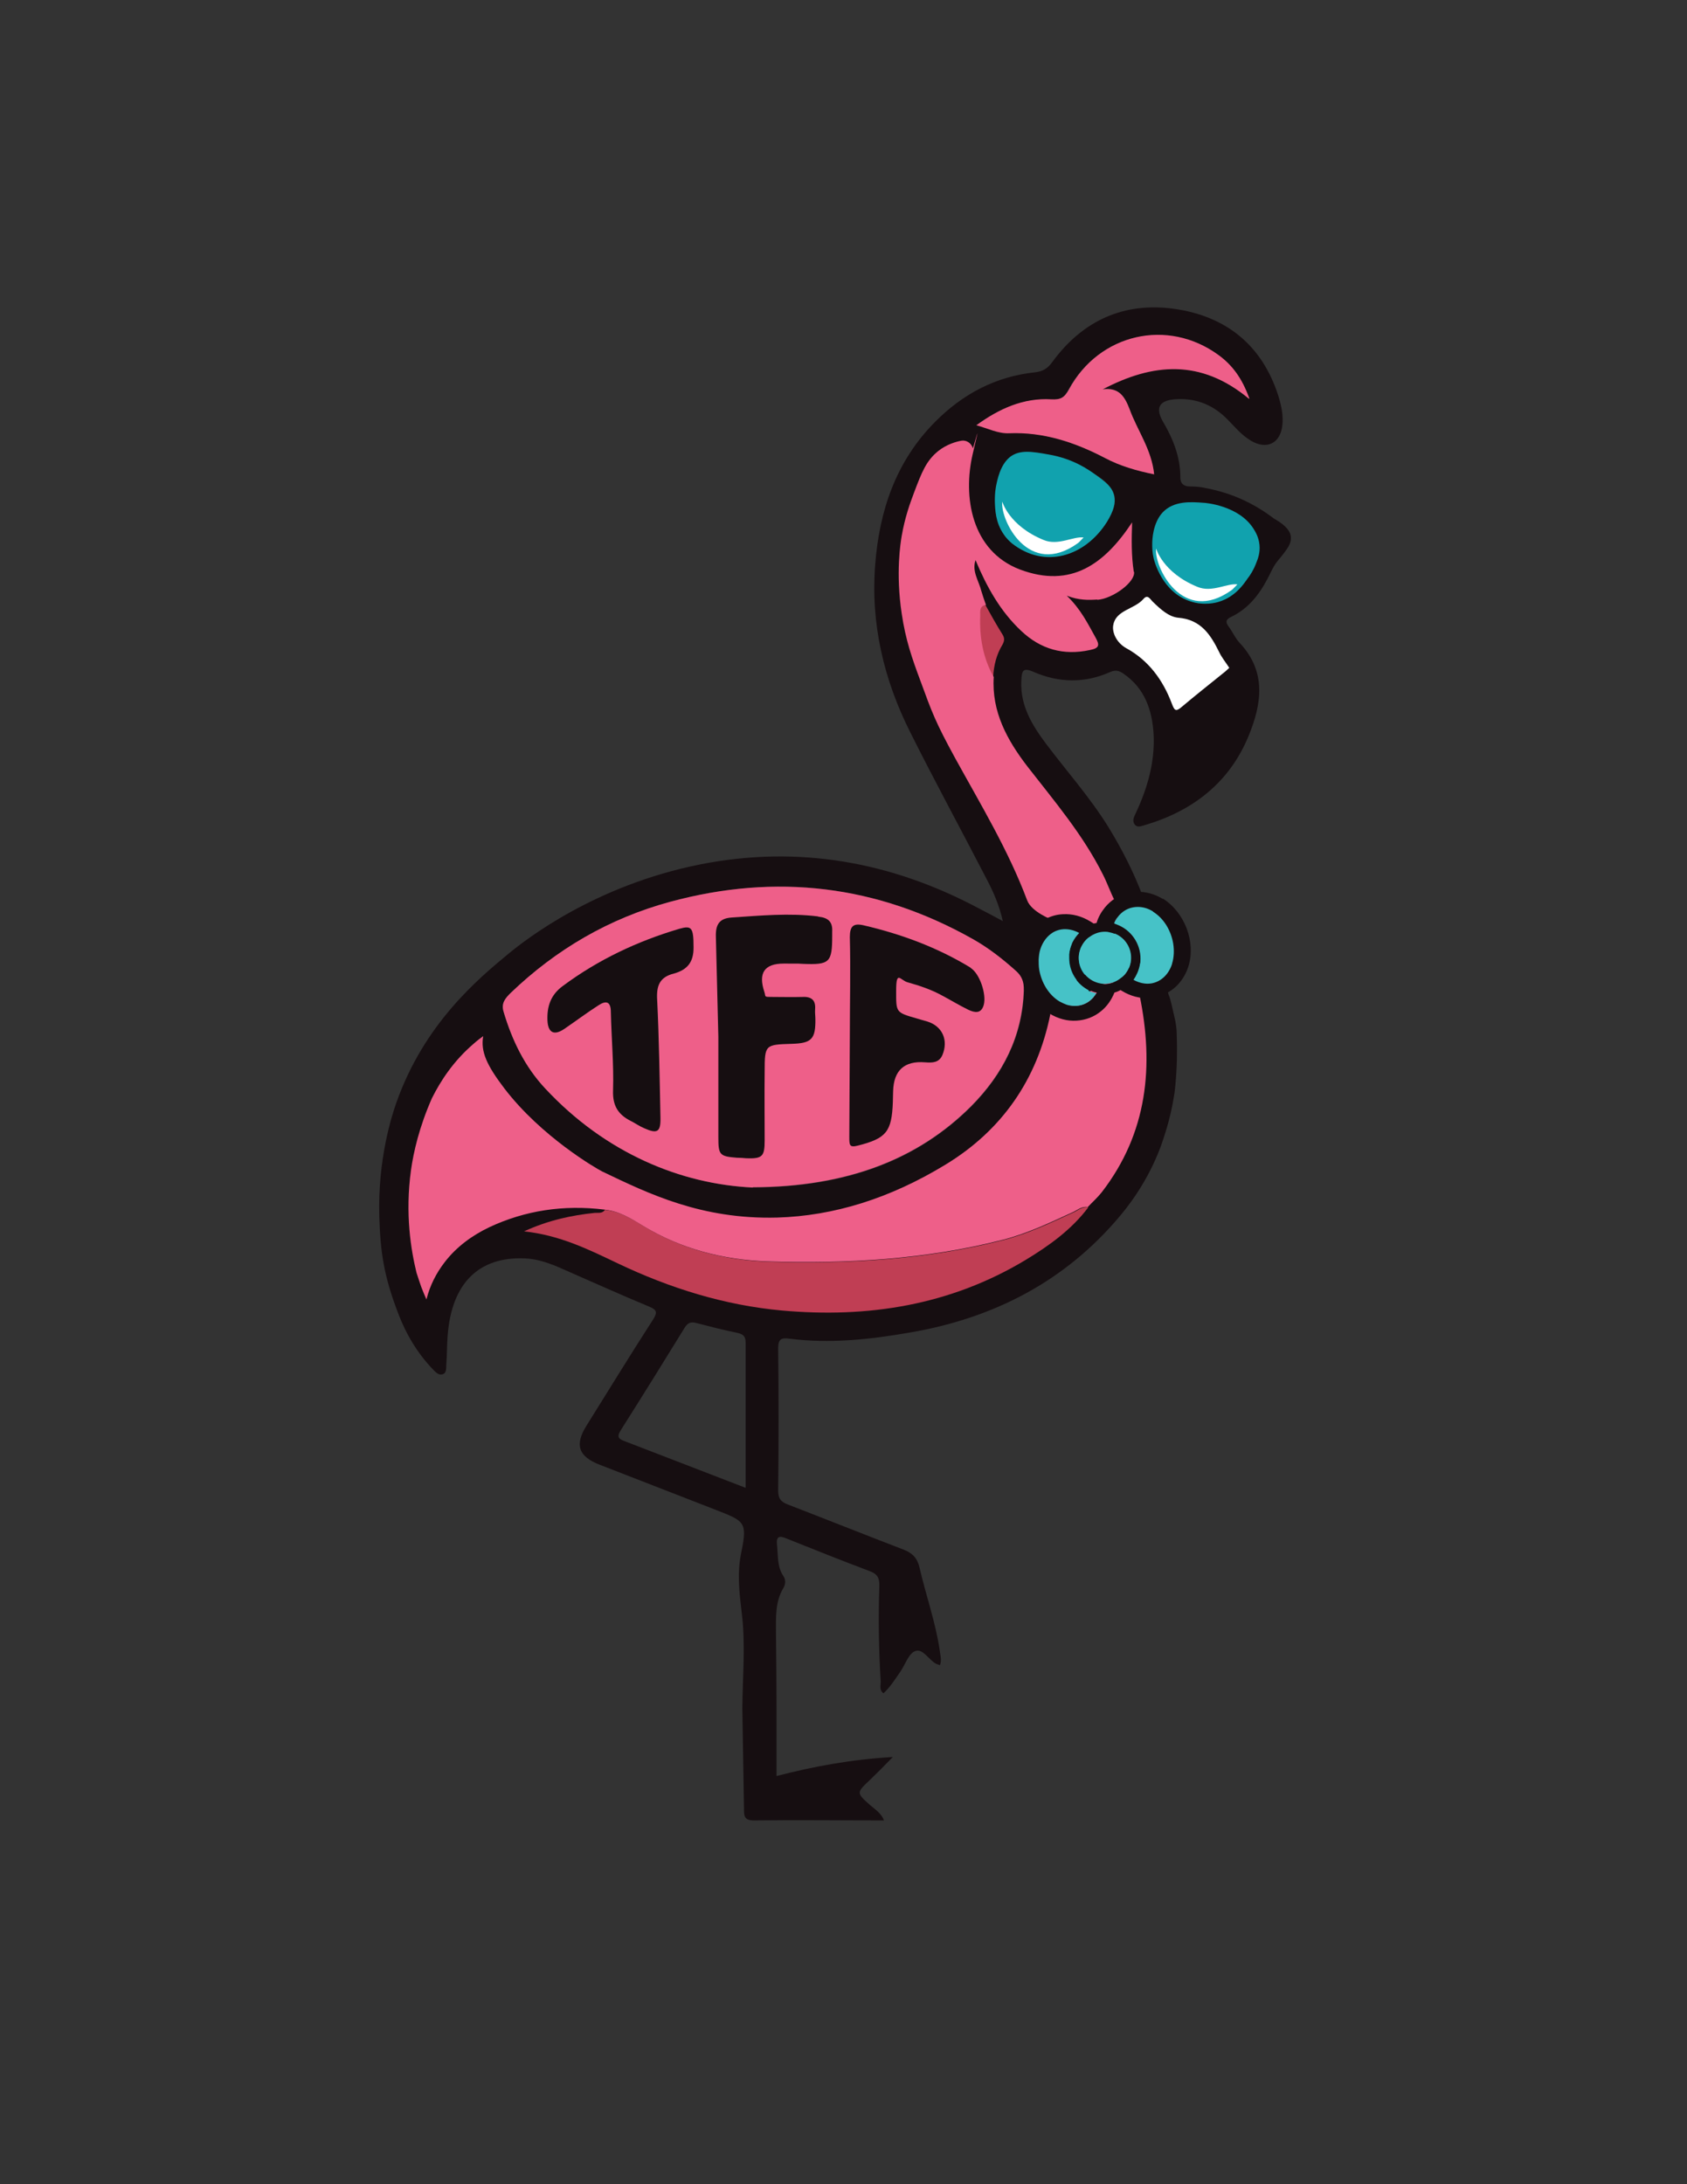
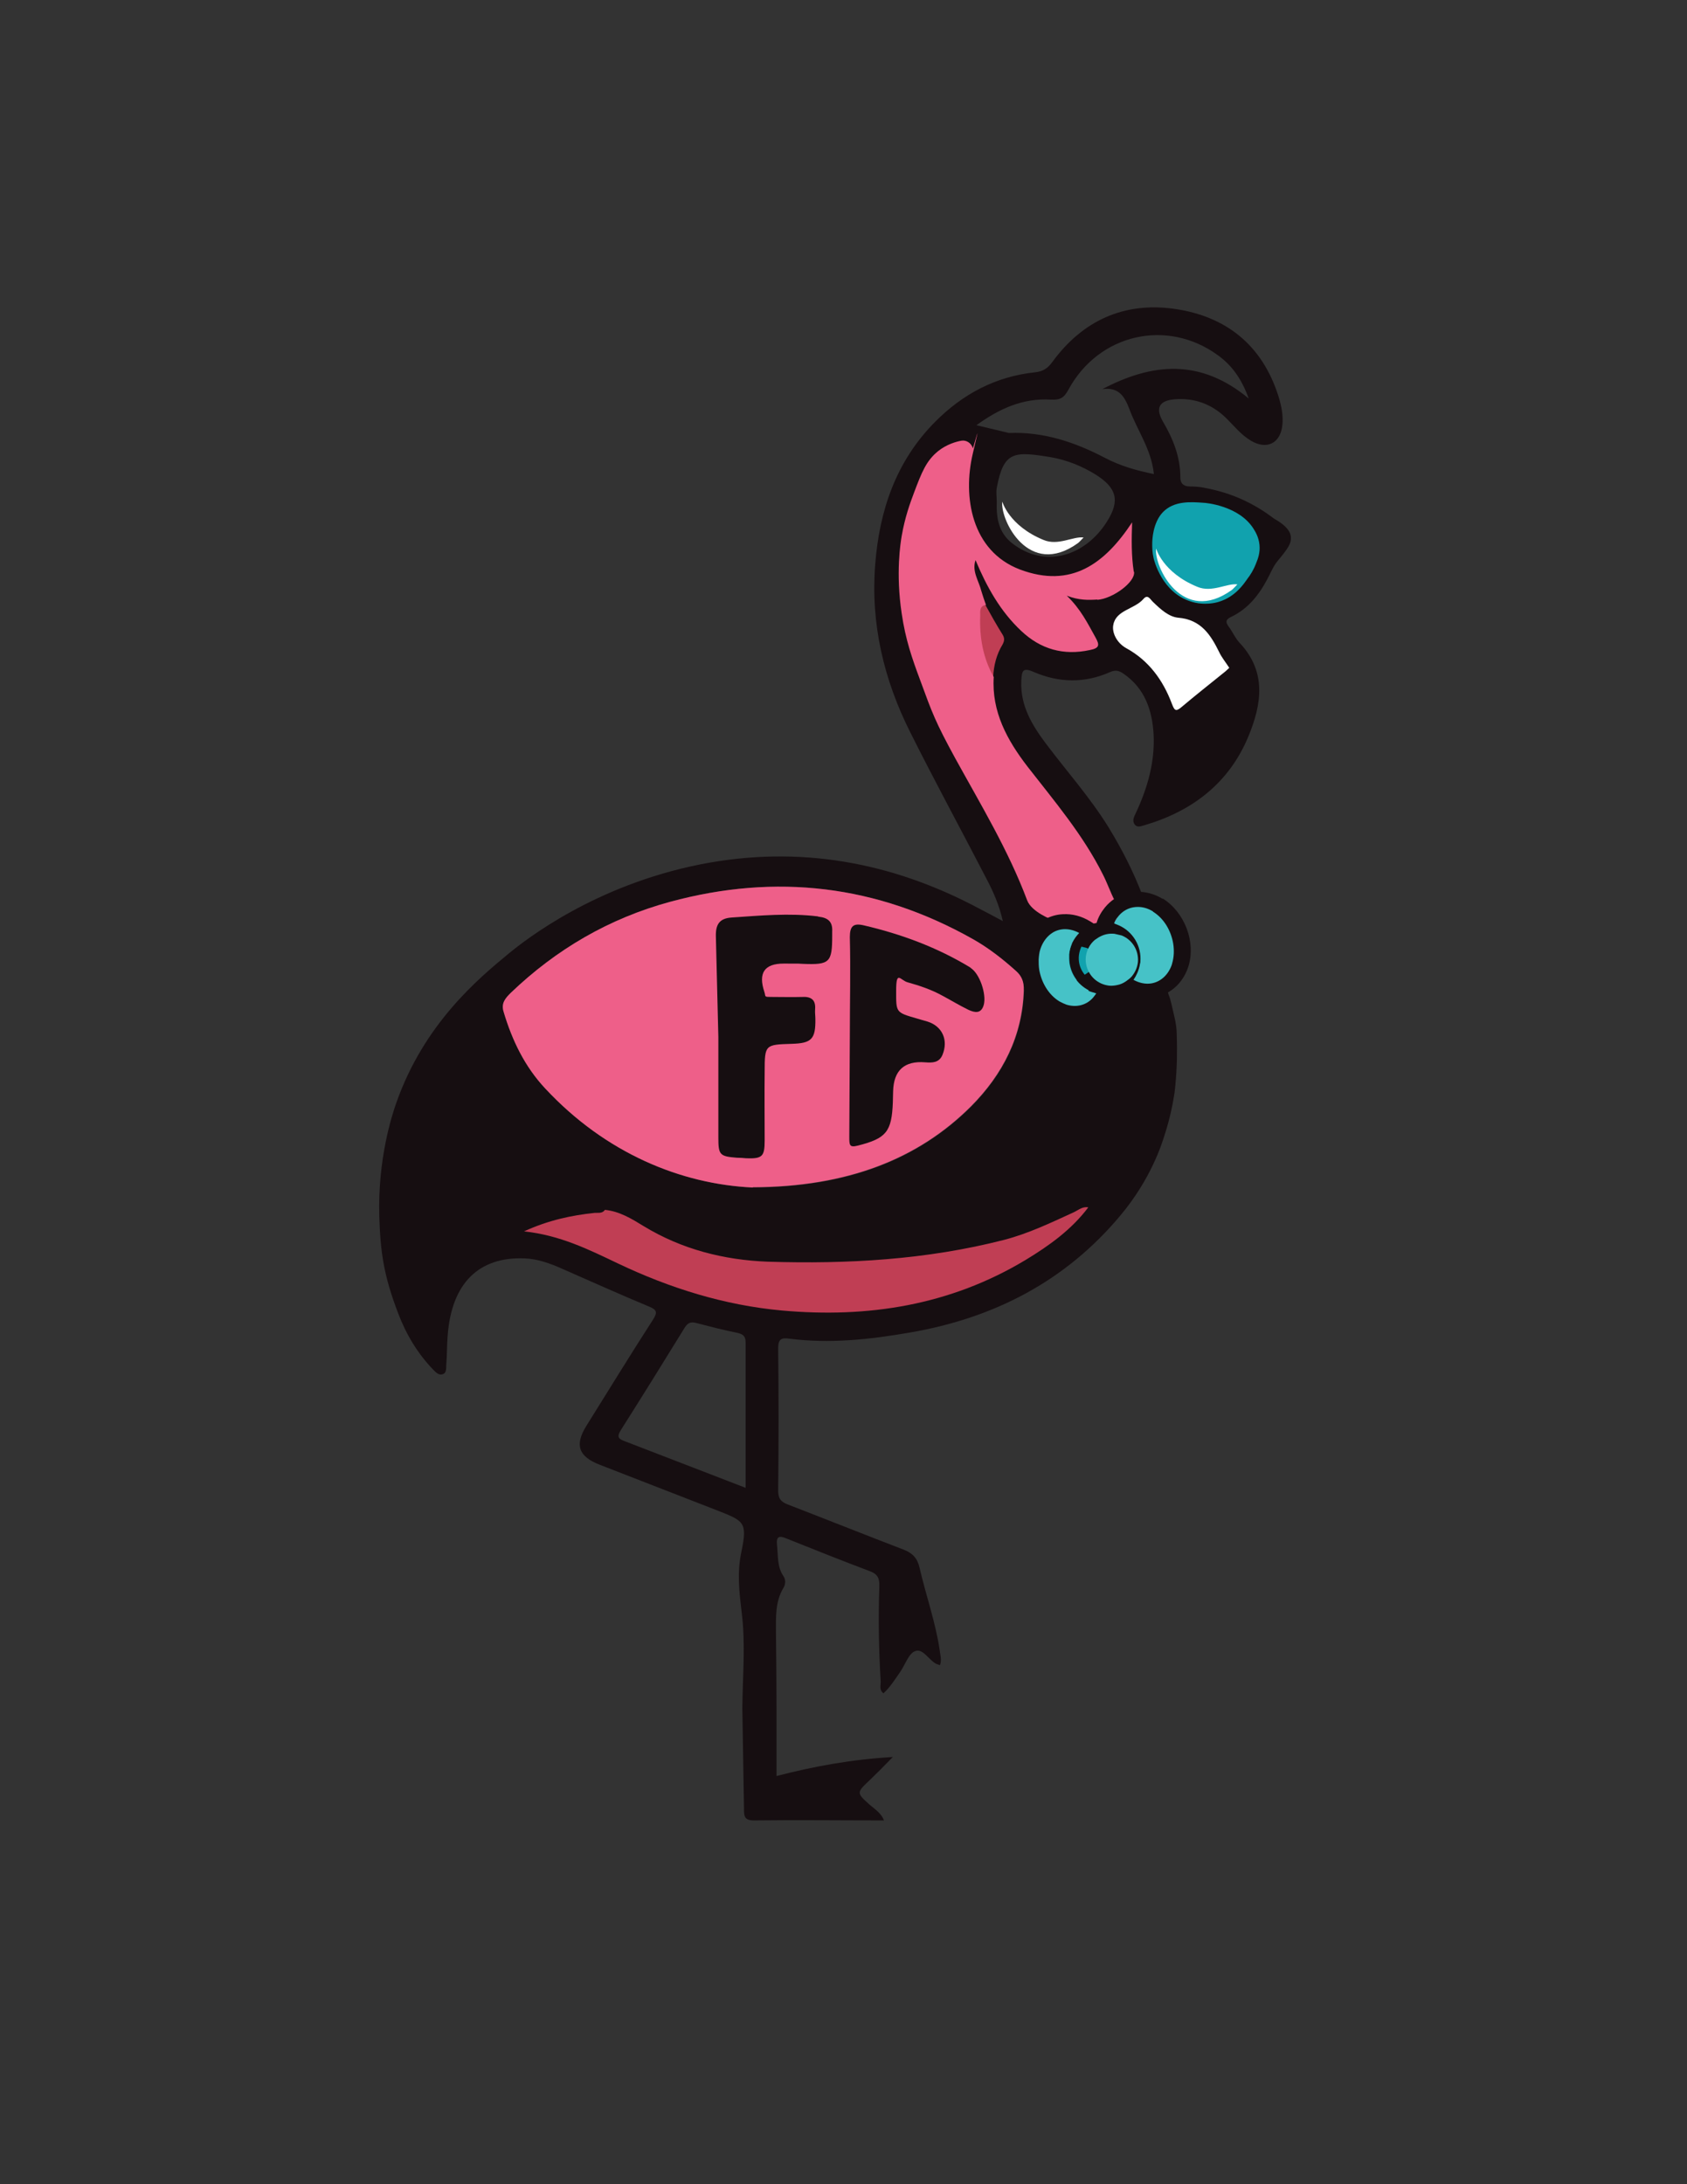
<svg xmlns="http://www.w3.org/2000/svg" id="Layer_1" data-name="Layer 1" version="1.1" viewBox="0 0 612 792">
  <rect x="0" y="0" width="612" height="792" fill="#333333" stroke="none" />
  <defs>
    <style>
      .cls-1 {
        fill: #11a2ae;
      }

      .cls-1, .cls-2, .cls-3, .cls-4, .cls-5, .cls-6 {
        stroke-width: 0px;
      }

      .cls-2 {
        fill: #160e11;
      }

      .cls-3 {
        fill: #46c2c7;
      }

      .cls-4 {
        fill: #c03e54;
      }

      .cls-5 {
        fill: #fff;
      }

      .cls-6 {
        fill: #ee5f89;
      }
    </style>
  </defs>
  <g>
    <g>
      <path class="cls-2" d="M436,176.7c-1.4-.2-2.8-.3-4.2-.3s-2.2-.3-2.9-1c-.7-.8-.7-1.9-.7-2.3,0-7.4-2.6-13.9-6.3-20.2-2.8-4.8-1.5-7.6,4.1-8.1,7.1-.6,13.4,1.6,18.6,6.6,3,2.9,5.5,6.2,9.2,8.4,5.7,3.4,10.7,1,11.4-5.6.4-3.7-.4-7.3-1.5-10.8-5.9-18.3-18.9-28.7-37.6-31.4-18.3-2.6-33.3,4.2-44.3,19.2-1.7,2.4-3.5,3.5-6.3,3.8-14.3,1.5-26.3,7.9-36.3,18-14.2,14.3-20.2,32.2-21.7,51.7-1.7,21.4,3.1,41.7,12.7,60.8,9,18,18.6,35.6,27.8,53.4,2.4,4.6,4.5,9.3,5.8,15.1-3.3-1.8-5.8-3.1-8.3-4.4-31.9-17.1-65.7-23.2-101.3-16.2-38.4,7.6-63.5,27.3-69.7,32.4-10.9,9-30.7,25.4-40.8,54.3-1.5,4.3-6.7,20.1-6.1,41,.4,12.9,1.6,21.4,6.8,35,2.9,7.7,7.1,14.7,12.8,20.6.9.9,2,2.1,3.4,1.6,1.5-.5,1.2-2.2,1.3-3.5.3-3.5.2-7,.5-10.5,1.4-18.9,11.2-28.7,28-28,4.7.2,9.1,1.8,13.4,3.7,10.5,4.6,20.9,9.3,31.5,13.7,2.9,1.2,3.4,2,1.6,4.8-8.2,12.7-16.1,25.6-24.1,38.4-4.4,7-3,11.2,4.7,14.2,14.1,5.5,28.1,10.9,42.2,16.4,10.2,4,11.5,4.3,9.3,15-1.7,7.9-.8,14.8.1,22.5,1.4,11.3.3,22.9.2,34.4.2,12.1.4,24.3.6,36.4,0,2.6,0,4.3,3.6,4.3,15.6-.2,31.2,0,47.2,0-1-2.6-3.2-4-5.1-5.6-4.9-4.4-5-4.4,0-9.1,2.5-2.4,4.9-4.8,8.3-8.3-15.2.9-28.7,3.4-42.2,6.9v-24.7c0-9.2-.1-18.3-.2-27.5,0-5.5-.3-11,2.7-16,.8-1.3.9-3,0-4.3-2.3-3.4-1.9-7.3-2.3-11.1-.4-3.3.7-3.7,3.5-2.5,10,4,20,8,30.1,11.8,3,1.1,3.6,2.7,3.5,5.6-.4,11.5-.2,23,.5,34.5,0,1.4-.6,3,1,4.2,2.5-2.3,4.2-5.1,6.1-7.8,1.8-2.6,3-6.6,5.4-7.5,2.8-1.1,4.9,3.2,7.6,4.6.4.2.9.3,1.4.5.7-1.9.1-3.6-.1-5.4-1.5-10.2-5-19.9-7.3-29.9-.8-3.5-2.5-5.3-5.8-6.6-14.1-5.4-28.1-11-42.1-16.4-2.6-1-3.4-2.3-3.4-5.1.2-17.2.2-34.3,0-51.5,0-3.3,1.1-3.9,4-3.5,14.7,1.9,29.3.3,43.7-2.2,30.4-5.2,56.4-18.5,76.4-42.4,11.1-13.2,15.1-26,16.1-29.3,2-6.1,3-11.4,3.6-15.3.1-.9.2-1.9.3-2.8.6-6.3.7-12.3.5-18,0-2.5-.4-4.6-.7-6-1.1-4.8-1.6-7.2-2.1-8.3-.2-.5-.7-1.7-.3-2.9.1-.4.4-.8.8-1.2,2-2.1,2.2-4.8,2.5-7.4.6-5.6-.6-10.9-3.1-15.9s-3.6-5.9-7.8-6.1c-1.3,0-1.3-1.7-1.7-2.8-3.3-8.7-7.5-16.9-12.4-24.9-6.7-10.8-15.1-20.2-22.7-30.3-5-6.7-9.3-13.7-8.9-22.7.2-3.5.4-5.1,4.6-3.2,9.1,3.9,18.4,4.1,27.6,0,2-.9,3.3-.5,4.9.6,7.7,5.3,10.4,13.2,10.9,22,.5,10-2.2,19.4-6.4,28.4-.6,1.3-1.5,2.8-.5,4.2,1,1.4,2.5.6,3.7.3,17.3-5.1,30.6-15.3,37.6-32.2,4.8-11.6,6.7-23.4-3.2-33.9-1.6-1.7-2.5-3.9-3.9-5.8-1.2-1.6-1.3-2.6.8-3.6,6.1-2.9,10.1-7.9,13.2-13.8,1.2-2.2,2.1-4.6,3.7-6.5,3.9-4.7,4.9-6.3,4.8-8.5,0-1.7-1.2-4.1-6.2-6.9-3-2.3-7.1-5-12.4-7.3-5.1-2.2-9.9-3.3-13.7-4ZM354.3,154.2h-.1c8.4-6.1,17-9.9,27-9.3,3.5.2,4.8-.7,6.4-3.6,11-20.3,35.8-25.9,54.2-12.5,5.1,3.7,8.6,8.5,11.2,15.7-17.6-14.6-35-12.9-53.1-3.4,5.9-.8,8,2.5,9.8,7.2,2.8,7.7,8,14.6,8.9,23.6-6.4-1.3-12.3-3-17.8-5.9-10.9-5.7-22.3-9.5-34.8-9M270.5,539.5c-15.4-5.9-29.7-11.5-44.1-17-2.5-.9-2.4-1.9-1.2-3.9,7.8-12.3,15.5-24.7,23.2-37.2,1.1-1.7,2.1-2.2,4.1-1.7,5,1.3,10,2.6,15,3.6,2.2.5,3,1.3,3,3.6v52.5h0ZM371.5,359.1c-.5,16.7-7.6,30.5-19.1,42.1-19.2,19.2-45,29.3-79.3,29.4-26-1.2-53.4-12.4-75.3-35.9-7.4-7.9-12-17.4-15.1-27.8-1-3.2.7-5,2.6-6.9,16.5-15.8,35.7-27,57.8-33,38.4-10.4,75-6.1,109.8,13.5,5.7,3.2,10.8,7.2,15.6,11.5,2.2,1.9,3,4.1,2.9,7h.1ZM401.6,189.1c-8,12.7-22.6,17.1-34.4,7.9-5-3.9-5.8-9.3-5.6-15.1,0-1.7-.3-3.4,0-5,2.5-13.4,6.3-13.3,19.7-11.1,5.7,1,11.2,3.2,16.2,6.3,7.6,4.8,8.9,9.4,4.1,17h0ZM445.9,242.2c-.6.5-1.1,1.1-1.8,1.6-5.2,4.2-10.4,8.3-15.5,12.6-2.2,1.9-2.6,1-3.5-1.3-3.2-8.5-8.4-15.6-16.4-20-3.7-2-5.4-5.9-4.8-8.6,1-5.3,7.7-5.6,10.9-9.3,1.6-1.9,2.5.2,3.5,1.1,2.7,2.6,5.7,5.4,9.2,5.7,8.2.7,11.7,6.2,14.8,12.5.9,1.9,2.3,3.6,3.6,5.6h0ZM456.4,199.6c-1.8,9.1-7.2,16.3-14.2,18.4-1.4.4-6.5,1.9-11.3-.4-2.1-1-3.7-2.5-5.3-4-1.3-1.2-2.9-2.8-4.4-5.2-.8-1.3-2.1-3.5-2.6-6.6-.2-1,0-2.4,0-5,0-11.6,4.8-15.3,18.1-13.1,6.6,1.1,12.7,3.7,17.5,8.8,2.3,2.5,2.5,4.4,2.6,4.9,0,.9-.2,1.7-.4,2.2Z" />
      <path class="cls-2" d="M353.8,203.1h0Z" />
    </g>
    <path class="cls-6" d="M273.1,430.6c-26-1.2-53.4-12.4-75.3-35.9-7.4-7.9-12-17.4-15.1-27.8-1-3.2.7-5,2.6-6.9,16.5-15.8,35.7-27,57.8-33,38.4-10.4,75-6.1,109.8,13.5,5.7,3.2,10.8,7.2,15.6,11.5,2.2,1.9,3,4.1,2.9,7-.5,16.7-7.6,30.5-19.1,42.1-19.2,19.2-45,29.3-79.3,29.4h.1Z" />
    <path class="cls-4" d="M219.4,438.7c5.3.5,9.7,3.2,14.1,5.9,13.8,8.4,29.1,12.3,45.1,12.9,28.8.9,57.5-.7,85.6-7.9,8.9-2.3,17.2-6.3,25.5-10.1,1.6-.8,3.1-2.1,5.1-1.7-6.1,8.1-14.2,13.9-22.8,19.1-27.3,16.4-57.1,21.1-88.3,18.3-20.9-1.9-40.7-8.1-59.6-17.1-10.5-5-20.9-10.2-34-11.6,9-4.1,17.2-5.8,25.6-6.7,1.3-.1,2.7.3,3.7-1h0Z" />
-     <path class="cls-6" d="M453.1,144.6c-17.6-14.6-35-12.9-53.1-3.4,5.9-.8,8,2.5,9.8,7.2,2.8,7.7,8,14.6,8.9,23.6-6.4-1.3-12.3-3-17.8-5.9-10.9-5.7-22.3-9.5-34.8-9-3.9.2-7.6-1.7-11.9-2.9,8.4-6.1,17.2-10,27.2-9.4,3.5.2,4.8-.7,6.4-3.6,11-20.3,35.8-25.9,54.2-12.5,5.1,3.7,8.6,8.5,11.2,15.7v.2h-.1Z" />
-     <path class="cls-1" d="M360.9,181.8c0-1.3,0-3.1.4-5.3.5-2.5,1.5-7.9,5.1-10.8,3.5-2.7,7.9-2,14-.9,8.8,1.5,14.4,5.4,17.1,7.4,3.6,2.6,6,4.4,6.7,7.6.6,2.7-.3,5.6-2.6,9.4-8,12.7-22.6,17.1-34.4,7.9-.7-.6-1.9-1.6-3.1-3.4-3-4.3-3.1-9-3.2-11.9Z" />
    <path class="cls-1" d="M418,197.3c0-1.7.2-7.7,3.9-11.6,4-4.2,10.3-3.7,14.5-3.4,1.1,0,12.9,1.1,18.2,9.2.7,1.1,2,3.1,2.3,6,.3,2.8-.5,5-1.2,6.7-.9,2.4-2.1,4.3-3.2,5.7-1.4,2-4.4,6.5-10.3,8.3-.9.3-5.2,1.5-10.2-.1-10.4-3.2-13.3-14.8-13.5-15.7-.5-2.1-.5-3.9-.5-5.1Z" />
    <path class="cls-5" d="M445.9,242.2c-.6.5-1.1,1.1-1.8,1.6-5.2,4.2-10.4,8.3-15.5,12.6-2.2,1.9-2.6,1-3.5-1.3-3.2-8.5-8.4-15.6-16.4-20-3.7-2-5.4-5.9-4.8-8.6,1-5.3,7.7-5.6,10.9-9.3,1.6-1.9,2.5.2,3.5,1.1,2.7,2.6,5.7,5.4,9.2,5.7,8.2.7,11.7,6.2,14.8,12.5.9,1.9,2.3,3.6,3.6,5.6h0Z" />
-     <path class="cls-6" d="M413.6,360.7c-.2-.8-.1-1.6-.9-2.2-3.8-3-11.5-3.1-15.6-.2-4.3,3-8.2,7-14.2,6.3-2.5-.3-1.7,2.1-1.9,3.3-4.8,23.7-17.6,42-38,54.4-20.2,12.3-40.6,18.6-61.1,19.2-27.4.7-46.5-8.6-63.4-16.7-2.2-1.1-22.1-12.6-35.5-30.1-6.4-8.4-8.7-13.4-7.7-19-1.1.8-2.3,1.7-3.4,2.7-7.4,6.3-12.1,13.6-15.2,19.8-4.6,10.4-6.7,19.6-7.6,26.1-2.2,15.9,0,29,2,37.2.5,1.6,1.1,3.3,1.7,5.1.6,1.6,1.3,3.2,1.9,4.6,1.3-5.2,3.6-9.6,6.6-13.5,4.2-5.5,9.9-9.7,16.2-12.7,13-6.1,27-8.2,41.7-6.4,5.3.5,9.7,3.2,14.1,5.9,13.8,8.4,29.1,12.3,45.1,12.9,28.8.9,57.5-.7,85.6-7.9,8.9-2.3,17.2-6.3,25.5-10.1,1.6-.8,3.1-2.1,5.1-1.7,1.7-1.8,3.6-3.5,5.1-5.4,16.6-21.5,19-45.8,13.7-71.5h.2,0Z" />
    <path class="cls-1" d="M397.3,348.8c.5,1.8-.7,2.6-1.8,3.3-2.2,1.5-4.4,3-6.7,4.3-5.3,2.9-8.9,1.2-10.1-4.7-.3-1.4-.3-3-.3-4.5.2-6.8,1.3-7.7,7.8-5.8,2.4.7,4.7,1.6,7.1,2.1,3.2.6,3.7,2.9,4,5.3h0Z" />
    <path class="cls-1" d="M421.1,346.4c0,5.8-1.4,7.1-6.8,5.9-2.6-.5-5.1-1.4-7.6-2.3-3.9-1.4-4.9-5.2-2.1-8.3,2.7-3,6.1-5,9.7-6.8,2-1,3.4-.4,4.3,1.7,1.5,3.2,2,6.6,2.5,9.8h0Z" />
    <path class="cls-4" d="M360.3,245.5c-3.9-6.9-5.2-14.4-4.9-22.3,0-1.6-.3-3.5,2.1-3.8,2,3.6,4,7.2,6.2,10.7.8,1.3.7,2.3,0,3.6-2.2,3.6-3.2,7.6-3.4,11.8h0Z" />
    <path class="cls-6" d="M411.3,207.3c-.9-5.9-.8-11.7-.6-17.9-9.9,15-22.1,24.1-40.7,17.1-17.6-6.7-20.8-26.4-17.1-42s.1-1.4,0-2h0c-.5-1.8-2.3-3-4.1-2.7s-5.4,1.3-8.5,3.8c-4.3,3.5-5.9,7.6-8.7,15-1.5,4-3.3,8.9-4.5,15.8-.4,2.4-2.2,13.3,0,28,1.4,9.6,3.8,16.4,6.7,24.2,4.4,12,5.5,15.1,12.7,28.3,9.3,16.9,19.3,33.4,26.1,51.5,1.6,4.4,9.3,7.2,9.3,7.2l14.3,4.1c2.2.8,3.5.4,5.4-.9,4-2.8,5.1-5.8,2.8-10.2-1.6-3.1-2.7-6.4-4.3-9.5-7.2-14.4-17.6-26.6-27.4-39.2-7.3-9.5-13-19.8-12.2-32.4-3.9-6.9-5.2-14.4-4.9-22.3,0-1.6-.3-3.5,2.1-3.8-.6-1.7-1.2-3.4-1.7-5.1-.9-3.7-3.5-7.1-2.1-11.2,4,9.6,9,18.6,16.6,25.7,7,6.6,15.3,9,24.9,6.9,3.6-.7,3.5-1.9,2-4.6-2.8-5-5.3-10.2-10.4-15.1,4.4,1.7,7.8,1.6,11.1,1.4,0,0,0,.1,0,.1,5.6-.4,13.9-6.5,13.3-10.2Z" />
    <path class="cls-2" d="M296.8,332.3c-10.5-1.3-21-.3-31.4.4-4.4.3-5.8,2.5-5.7,6.8l.9,36.5v36.5c0,6.3.5,6.8,6.7,7.3,1.2,0,2.3.1,3.5.2,5.8.2,6.6-.7,6.6-6.5,0-8.3-.1-16.7,0-25,0-9.7.2-9.7,9.8-10,7.2-.2,8.7-1.7,8.6-9,0-1.2-.2-2.3-.1-3.5.3-3.6-1.6-4.7-4.8-4.5-3.5.1-7,0-10.5,0s-2.5,0-3.1-1.8c-2.3-6.9,0-10.3,7-10.3s4.7,0,7,.1c9.7.4,10.6-.5,10.6-10.2v-1.5c.2-3.5-1.4-5-4.9-5.4h-.2Z" />
    <path class="cls-2" d="M352.3,351c-12.1-7.4-25.3-12.3-39.1-15.5-3.6-.8-4.9.3-4.9,4.3.3,11.8,0,23.6,0,35.4l-.2,36.9c0,3.1,0,4.1,3.1,3.3,10.3-2.6,12.3-5,12.7-15.7,0-1.3.1-2.7.1-4,.2-7.6,4.1-11.1,11.6-10.5,2.6.2,5.1.2,6.3-2.7,2.2-5.3,0-10.4-5.5-12.1-1.3-.4-2.6-.7-3.8-1.1-7.7-2.2-7.5-2.2-7.5-10s1.5-3.8,4.2-3.1c4.3,1.2,8.5,2.6,12.5,4.8,3.2,1.7,6.3,3.6,9.6,5.2,2.2,1,4.6,1.5,5.5-1.9,1-3.8-1.5-11.4-4.9-13.4h.3,0Z" />
-     <path class="cls-2" d="M251.6,343.7c0,4.9-2,7.9-7.1,9.3-5.2,1.3-6.4,4.4-6.1,9.5.7,14.3.9,28.6,1.2,42.9.1,5.1-1.2,5.8-5.9,3.7-1.7-.7-3.2-1.8-4.8-2.6-4.6-2.3-6.7-5.5-6.5-11.1.3-9.5-.6-19-.8-28.4,0-4.1-1.9-4.2-4.6-2.4-4.2,2.7-8.2,5.7-12.3,8.5-3.7,2.5-5.9,1.4-6.1-3.1-.2-5.1,1.2-9.3,5.6-12.5,12.8-9.5,27-16.2,42.2-20.7,4.5-1.3,5.2-.5,5.2,6.6h0v.3Z" />
  </g>
  <g>
    <path class="cls-5" d="M419.4,198.9c0-.1,2.3,8.7,15,13.9,5.3,2.2,10.7-1.4,14.5-.9,0,0-1.9,2-2,2-18,13-28.3-8.5-27.5-15Z" />
    <path class="cls-5" d="M363.6,181.9c0-.1,2.3,8.7,15,13.9,5.3,2.2,10.7-1.4,14.5-.9,0,0-1.9,2-2,2-18,13-28.3-8.5-27.5-15Z" />
  </g>
  <g>
    <path class="cls-2" d="M421.9,326c-3.1-1.9-6.5-2.8-9.9-2.6-1.1,0-2.1.2-3.1.5-3.2.8-6,2.6-8.1,5.2-1.3,1.6-2.4,3.5-3,5.6h0c-.3,0-.7.1-1,.2l-1.3-.8c-3.1-1.9-6.5-2.8-9.9-2.6-2.4.1-4.7.8-6.6,1.9-2.9,1.6-5.2,4.1-6.7,7.2-.3.7-.6,1.4-.9,2.2-2.8,8.9,1.3,19.7,9.3,24.7,3.1,1.9,6.5,2.8,9.8,2.6h0c3.4-.2,6.5-1.4,9-3.5,2.1-1.7,3.7-4,4.8-6.7.8-.2,1.5-.5,2.2-.9l.5.3c3.1,1.9,6.5,2.8,9.9,2.6,1.3,0,2.5-.3,3.6-.7,3.2-.9,6-2.9,8-5.6,1.1-1.5,2-3.2,2.6-5.1,2.8-8.9-1.3-19.7-9.3-24.7v.2h.1ZM396.6,361.7c-2.4,2.7-6,3.7-9.6,2.5-.9-.3-1.8-.7-2.6-1.2h0c-3.9-2.4-6.5-6.8-7.3-11.5-.2-1.2-.3-2.4-.2-3.7,0-1.2.2-2.5.6-3.7.9-2.8,2.5-4.9,4.6-6.1,2.7-1.6,6.2-1.6,9.5.2-2,2-3.4,4.7-3.7,7.8v1.4c0,5,2.9,9.5,7.2,11.6.3.1.5.2.8.3.6.3,1.3.5,2,.6-.4.6-.7,1.1-1.2,1.6v.2h0ZM408.2,353.3c-.3.4-.6.7-1,1s-.8.6-1.2.9c-1,.6-2.1,1.1-3.3,1.4-.9.2-1.9.3-2.9.2-.2,0-.4,0-.6-.1-.5,0-1-.2-1.5-.4-4.1-1.4-6.8-5.4-6.3-9.9.3-2.5,1.5-4.7,3.3-6.2.4-.3.8-.6,1.2-.8.2-.1.5-.3.7-.4,1.6-.8,3.4-1.2,5.2-1h0c.5,0,.9.2,1.3.3.4.1.8.2,1.2.4,3.8,1.5,6.3,5.4,5.9,9.7-.2,1.9-.9,3.6-2.1,5h0ZM425.7,342c.4,2.5.4,5-.4,7.3,0,.2-.2.5-.2.7-1.4,3.7-4.2,6-7.4,6.5-2,.3-4.3,0-6.4-1.3,1.2-1.5,2-3.4,2.3-5.4,0-.4.2-.7.2-1.1.6-5.8-2.8-11.1-7.9-13.3-.5-.2-1-.4-1.5-.6h-.2v-.2c1.6-3.5,4.4-5.5,7.7-5.8,2-.2,4.2.3,6.4,1.6,3.9,2.4,6.5,6.8,7.3,11.5h.1Z" />
    <g>
      <path class="cls-3" d="M418.3,330.5c-2.1-1.3-4.3-1.8-6.4-1.6-3.3.3-6.1,2.3-7.7,5.8,0,0,0,.1.1.2.5.2,1,.4,1.5.6,5.1,2.2,8.4,7.5,7.9,13.3,0,.4-.2.8-.2,1.1-.4,2-1.2,3.8-2.3,5.4,2.2,1.2,4.4,1.6,6.4,1.3,3.2-.5,6-2.8,7.4-6.5,0-.2.2-.4.2-.7.7-2.3.8-4.8.4-7.3-.8-4.7-3.4-9.1-7.3-11.5h0Z" />
      <path class="cls-3" d="M395,359.1c-4.3-2.2-7.2-6.6-7.2-11.6v-1.4c.3-3.1,1.7-5.7,3.7-7.8-3.3-1.8-6.8-1.8-9.5-.2-2,1.2-3.7,3.3-4.6,6.1-.4,1.2-.5,2.4-.6,3.7,0,1.2,0,2.4.2,3.7.8,4.7,3.4,9.1,7.3,11.5h0c.9.5,1.8.9,2.6,1.2,3.6,1.1,7.2.2,9.6-2.5.4-.5.8-1,1.2-1.6-.7-.2-1.4-.4-2-.6-.3-.1-.5-.2-.8-.3v-.2h0Z" />
-       <path class="cls-3" d="M404.3,338.6c-.4-.2-.8-.3-1.2-.4-.4-.1-.9-.2-1.3-.3h0c-1.9-.2-3.7.2-5.2,1-.3.1-.5.3-.7.4-.4.3-.8.5-1.2.8-1.8,1.5-3,3.7-3.3,6.2-.4,4.5,2.3,8.5,6.3,9.9.5.2,1,.3,1.5.4.2,0,.4.1.6.1,1,.1,2,0,2.9-.2,1.2-.2,2.3-.7,3.3-1.4.4-.3.8-.6,1.2-.9.3-.3.7-.6,1-1,1.1-1.4,1.9-3.1,2.1-5,.4-4.3-2.1-8.2-5.9-9.7h0Z" />
+       <path class="cls-3" d="M404.3,338.6h0c-1.9-.2-3.7.2-5.2,1-.3.1-.5.3-.7.4-.4.3-.8.5-1.2.8-1.8,1.5-3,3.7-3.3,6.2-.4,4.5,2.3,8.5,6.3,9.9.5.2,1,.3,1.5.4.2,0,.4.1.6.1,1,.1,2,0,2.9-.2,1.2-.2,2.3-.7,3.3-1.4.4-.3.8-.6,1.2-.9.3-.3.7-.6,1-1,1.1-1.4,1.9-3.1,2.1-5,.4-4.3-2.1-8.2-5.9-9.7h0Z" />
    </g>
  </g>
</svg>